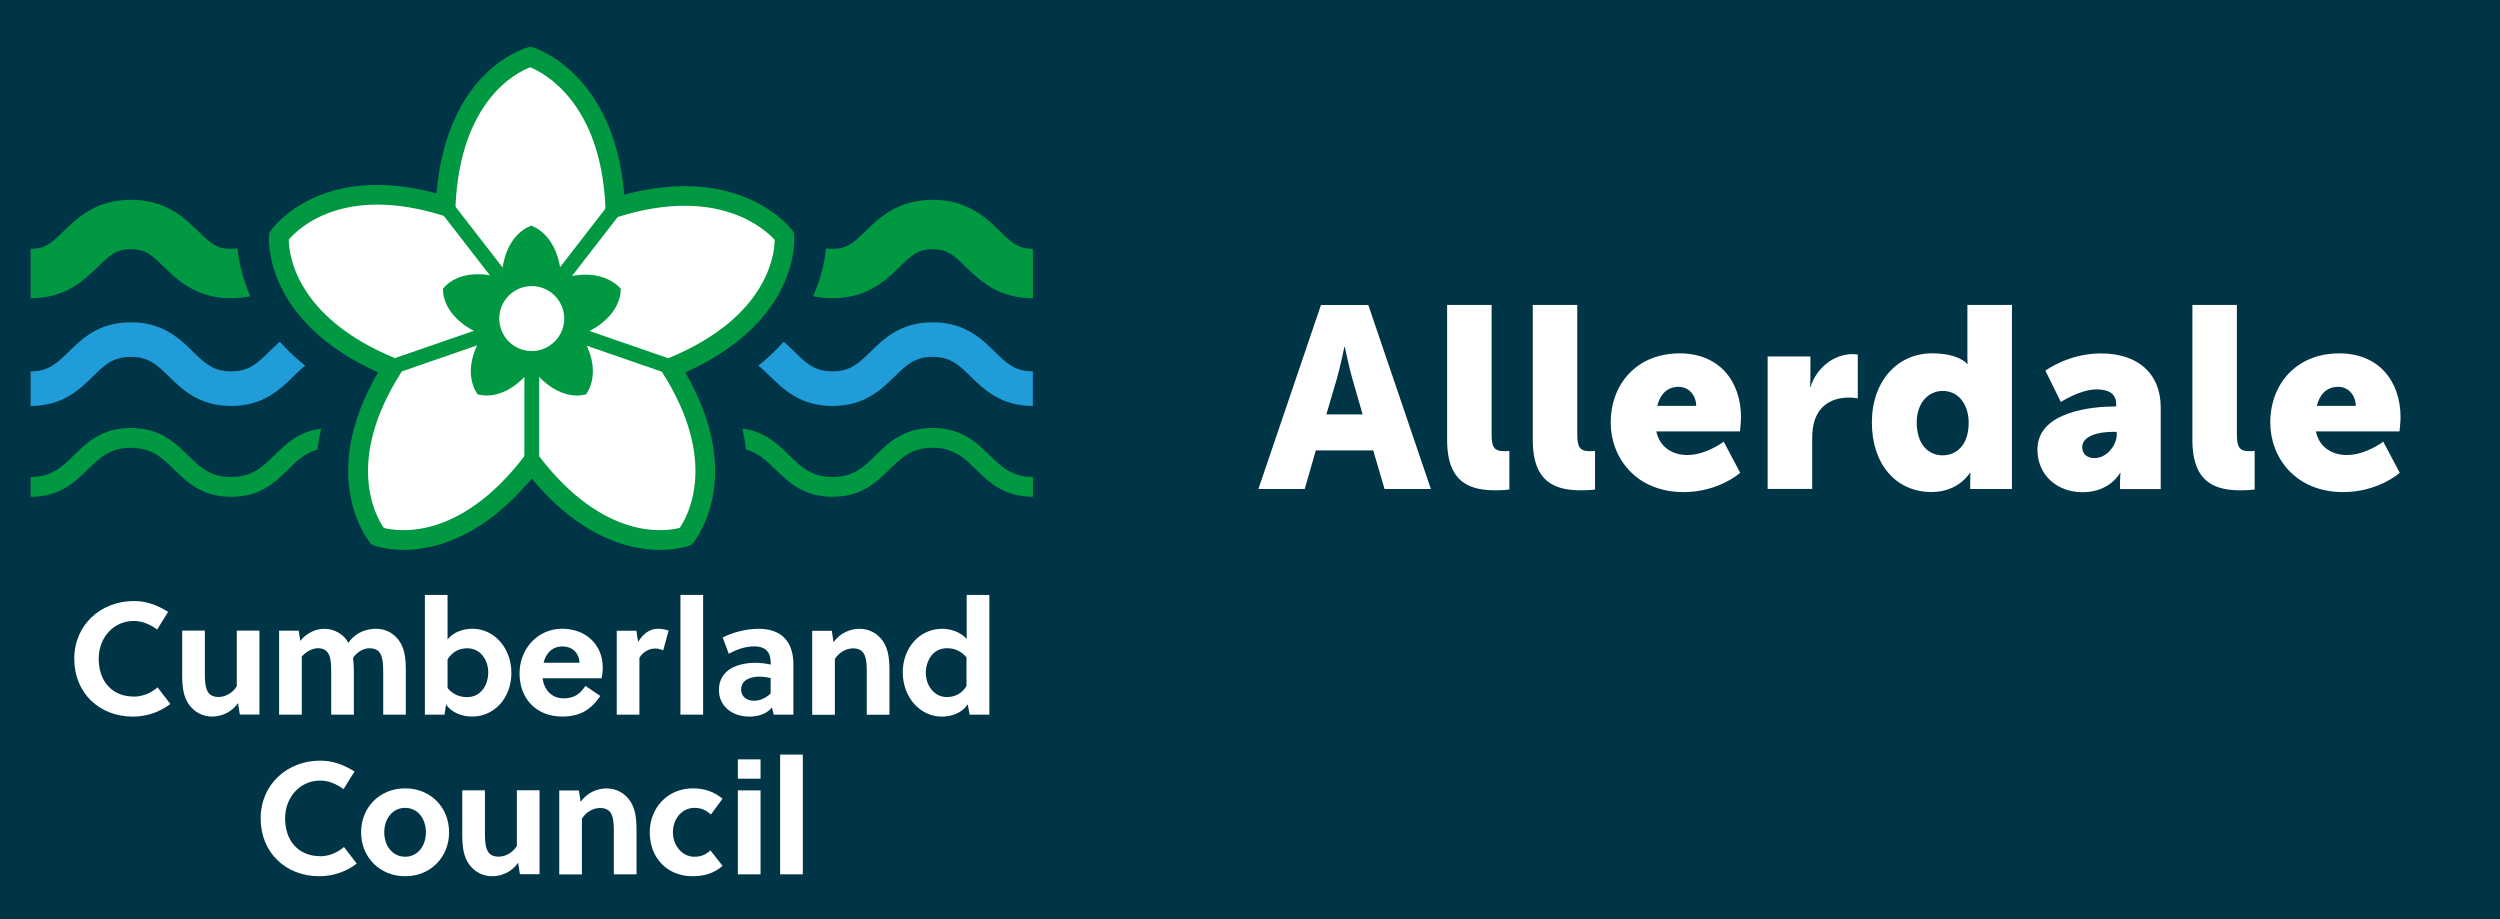
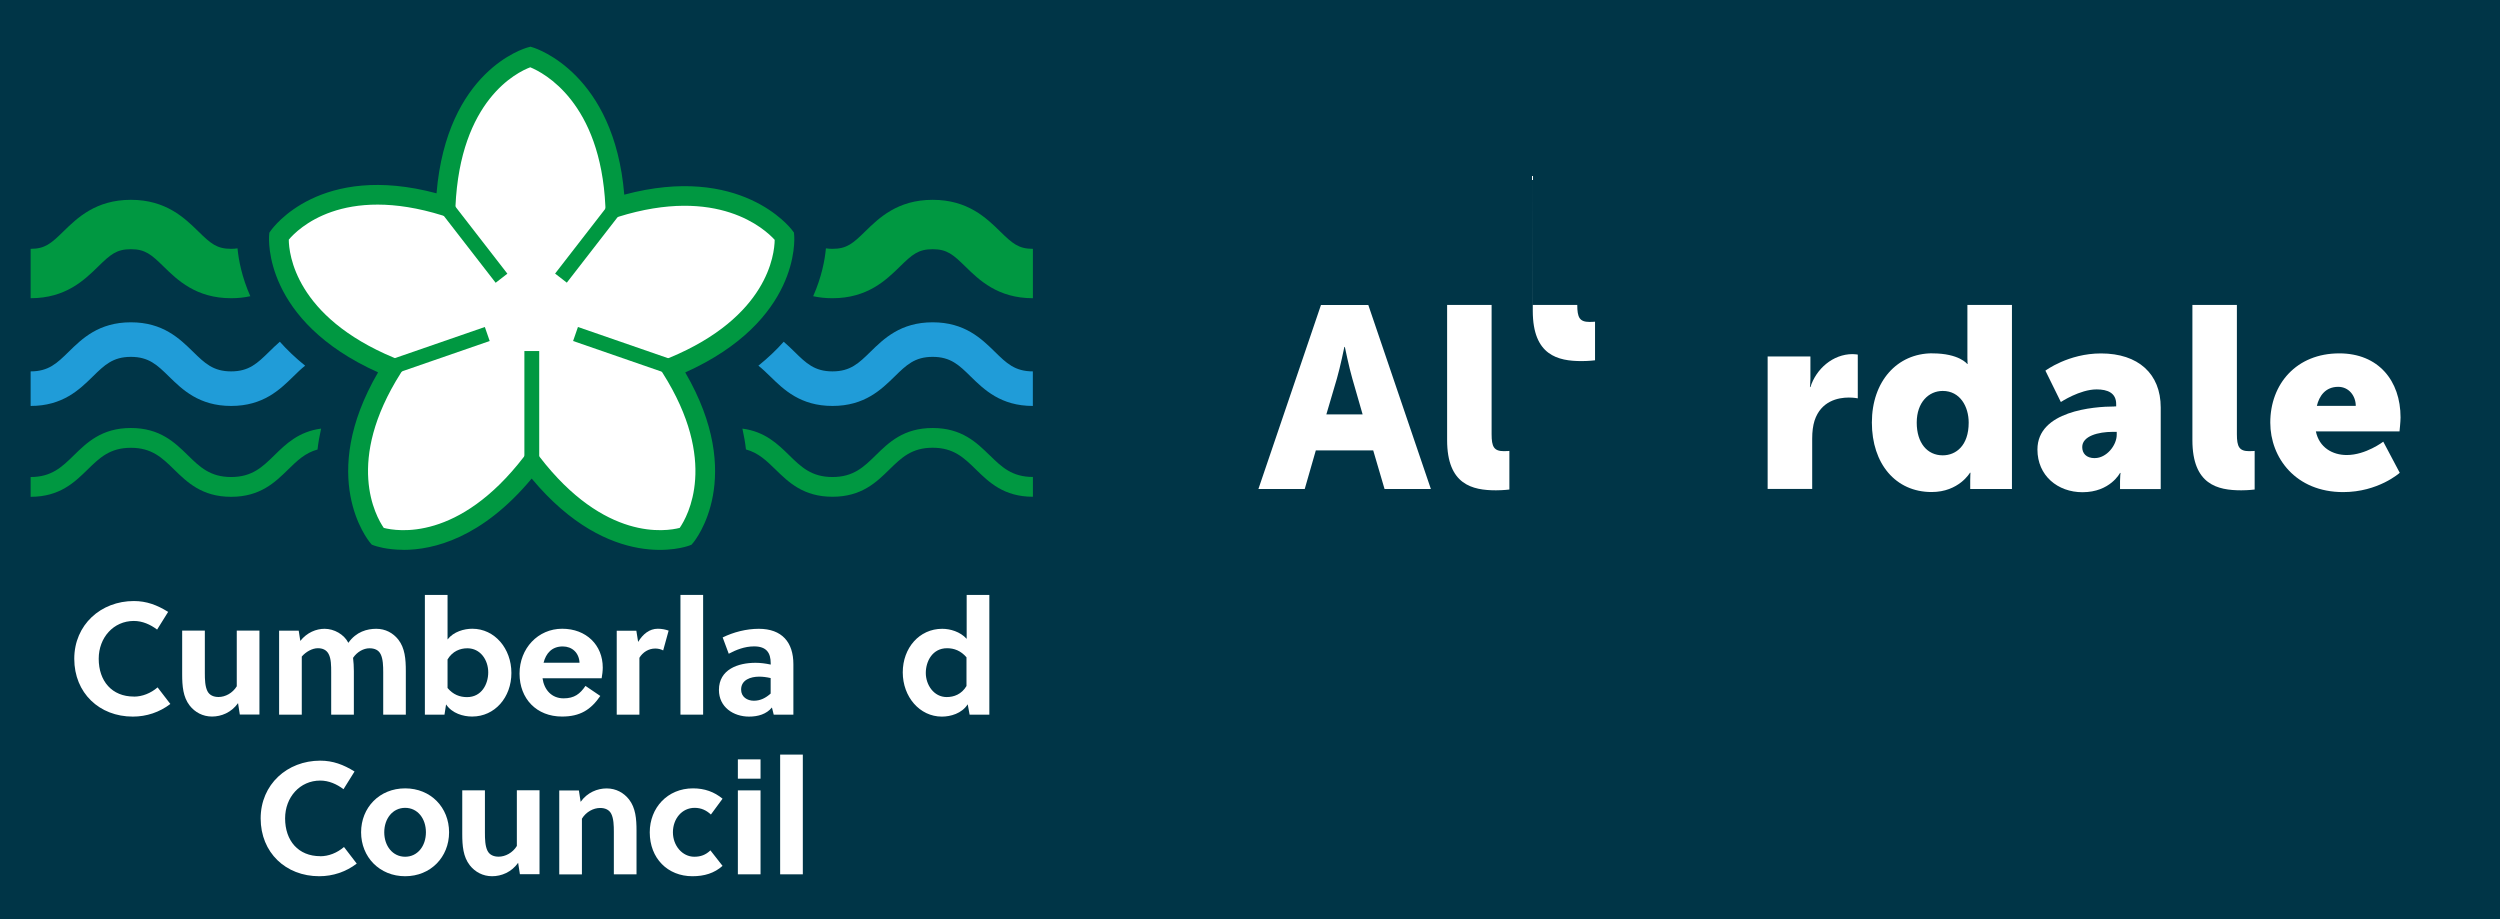
<svg xmlns="http://www.w3.org/2000/svg" id="Layer_1" viewBox="0 0 408 150">
  <defs>
    <style>.cls-1{fill:#fff;}.cls-2{fill:#003547;}.cls-3{fill:#009841;}.cls-4{fill:#209cd8;}</style>
  </defs>
  <rect class="cls-2" x="-4" y="-2" width="414" height="154" />
  <path class="cls-1" d="m21.84,113.69c1.38,0,2.76-.55,3.88-1.51l2.08,2.71c-1.77,1.35-3.88,2.06-6.12,2.06-5.47,0-9.56-3.86-9.56-9.43s4.35-9.43,9.72-9.43c2.08,0,3.8.65,5.6,1.77l-1.8,2.89c-1.09-.83-2.4-1.41-3.8-1.41-3.31,0-5.73,2.71-5.73,6.17,0,3.65,2.16,6.17,5.73,6.17Z" />
  <path class="cls-1" d="m39.14,116.63l-.29-1.88c-1.09,1.54-2.74,2.19-4.25,2.19s-2.79-.7-3.65-1.8c-1.07-1.38-1.22-3.15-1.22-5.11v-7.11h3.7v6.93c0,1.02.03,2.16.42,2.94.34.68,1.02.96,1.82.96,1.09,0,2.29-.63,2.97-1.75v-9.09h3.7v13.7h-3.2Z" />
  <path class="cls-1" d="m62.54,116.63v-6.93c0-1.02-.03-2.16-.42-2.94-.34-.68-.99-.96-1.82-.96-.96,0-2.01.57-2.68,1.56.08.68.13,1.41.13,2.16v7.11h-3.7v-6.93c0-1.02,0-2.19-.42-2.97-.34-.65-.96-.94-1.75-.94-.91,0-1.95.57-2.63,1.36v9.48h-3.7v-13.7h3.2l.26,1.67c1.09-1.38,2.61-1.98,3.96-1.98,1.56,0,3.18.91,3.88,2.29,1.28-1.82,3.07-2.29,4.56-2.29s2.74.68,3.6,1.77c1.07,1.38,1.22,3.15,1.22,5.13v7.11h-3.7Z" />
  <path class="cls-1" d="m73.04,97.09v7.27c.99-1.28,2.71-1.75,4.04-1.75,3.65,0,6.38,3.23,6.38,7.22s-2.71,7.11-6.41,7.11c-1.43,0-3.26-.5-4.25-1.98l-.26,1.67h-3.2v-19.54h3.7Zm0,15.19c.91,1.09,2.01,1.49,3.18,1.49,2.37,0,3.46-2.11,3.46-4.04,0-2.03-1.28-3.93-3.41-3.93-1.17,0-2.42.47-3.23,1.82v4.66Z" />
  <path class="cls-1" d="m88.54,110.69c.26,1.88,1.48,3.28,3.44,3.28,1.77,0,2.68-.73,3.57-2.03l2.42,1.64c-1.56,2.27-3.31,3.36-6.25,3.36-4.14,0-6.93-2.89-6.93-7.01s3.02-7.32,6.96-7.32,6.62,2.68,6.62,6.33c0,.55-.08,1.2-.18,1.75h-9.64Zm6.04-2.53c-.08-1.64-1.22-2.66-2.74-2.66-1.77,0-2.74,1.12-3.13,2.66h5.86Z" />
  <path class="cls-1" d="m104.15,104.75c.78-1.28,1.85-2.14,3.2-2.14.68,0,1.28.13,1.77.31l-.89,3.23c-.39-.21-.83-.31-1.3-.31-1.07,0-2.03.6-2.58,1.51v9.28h-3.7v-13.7h3.2l.29,1.82Z" />
  <path class="cls-1" d="m114.75,116.63h-3.7v-19.54h3.7v19.54Z" />
  <path class="cls-1" d="m126.27,116.63l-.29-1.17c-.89,1.09-2.27,1.49-3.73,1.49-2.55,0-4.92-1.54-4.92-4.35,0-3.36,3.13-4.43,5.97-4.43.76,0,1.62.1,2.48.29v-.21c0-1.72-.7-2.76-2.71-2.76-1.56,0-2.94.57-4.14,1.2l-.99-2.66c1.75-.86,3.86-1.41,5.89-1.41,3.8,0,5.65,2.21,5.65,5.78v8.23h-3.2Zm-.5-5.97c-.7-.16-1.3-.23-1.88-.23-1.35,0-2.94.5-2.94,2.11,0,1.2.99,1.82,2.08,1.82s1.95-.47,2.74-1.17v-2.53Z" />
-   <path class="cls-1" d="m135.75,102.93l.29,1.88c1.09-1.54,2.74-2.19,4.25-2.19s2.79.7,3.65,1.8c1.07,1.38,1.22,3.15,1.22,5.11v7.11h-3.7v-6.93c0-1.02-.03-2.16-.42-2.94-.34-.68-1.02-.96-1.82-.96-1.09,0-2.29.63-2.97,1.75v9.09h-3.7v-13.7h3.2Z" />
  <path class="cls-1" d="m158.24,116.63l-.31-1.69c-.96,1.51-2.81,2.01-4.22,2.01-3.62,0-6.38-3.23-6.38-7.22s2.71-7.11,6.44-7.11c1.3,0,2.94.47,3.99,1.64v-7.17h3.7v19.54h-3.2Zm-.5-9.35c-.94-1.09-2.03-1.49-3.18-1.49-2.37,0-3.47,2.11-3.47,4.04s1.3,3.93,3.41,3.93c1.17,0,2.42-.44,3.23-1.8v-4.69Z" />
  <path class="cls-1" d="m52.26,139.74c1.38,0,2.76-.55,3.88-1.51l2.08,2.71c-1.77,1.35-3.88,2.06-6.12,2.06-5.47,0-9.56-3.86-9.56-9.43s4.35-9.43,9.72-9.43c2.08,0,3.8.65,5.6,1.77l-1.8,2.89c-1.09-.83-2.4-1.41-3.8-1.41-3.31,0-5.73,2.71-5.73,6.17,0,3.65,2.16,6.17,5.73,6.17Z" />
  <path class="cls-1" d="m73.29,135.83c0,4.04-3,7.17-7.17,7.17s-7.19-3.13-7.19-7.17,3-7.17,7.19-7.17,7.17,3.13,7.17,7.17Zm-7.17-3.99c-2.03,0-3.41,1.75-3.41,3.99s1.38,3.99,3.41,3.99,3.39-1.75,3.39-3.99-1.35-3.99-3.39-3.99Z" />
  <path class="cls-1" d="m84.85,142.69l-.29-1.88c-1.09,1.54-2.74,2.19-4.25,2.19s-2.79-.7-3.65-1.8c-1.07-1.38-1.22-3.15-1.22-5.11v-7.11h3.7v6.93c0,1.02.03,2.16.42,2.94.34.68,1.02.96,1.82.96,1.09,0,2.29-.63,2.97-1.75v-9.09h3.7v13.7h-3.2Z" />
  <path class="cls-1" d="m94.47,128.98l.29,1.88c1.09-1.54,2.74-2.19,4.25-2.19s2.79.7,3.65,1.8c1.07,1.38,1.22,3.15,1.22,5.11v7.11h-3.7v-6.93c0-1.02-.03-2.16-.42-2.94-.34-.68-1.02-.96-1.82-.96-1.09,0-2.29.63-2.97,1.75v9.09h-3.7v-13.7h3.2Z" />
  <path class="cls-1" d="m117.92,141.31c-1.35,1.2-2.97,1.69-4.92,1.69-4.04,0-6.96-2.92-6.96-7.17,0-3.99,2.89-7.17,7.06-7.17,1.88,0,3.47.57,4.82,1.69l-1.9,2.58c-.76-.7-1.59-1.09-2.66-1.09-2.08,0-3.54,1.8-3.54,3.99s1.54,3.99,3.49,3.99c1.02,0,1.85-.29,2.63-1.04l1.98,2.53Z" />
  <path class="cls-1" d="m120.42,127.08v-3.15h3.7v3.15h-3.7Zm0,15.61v-13.7h3.7v13.7h-3.7Z" />
  <path class="cls-1" d="m131.02,142.69h-3.7v-19.54h3.7v19.54Z" />
  <path class="cls-3" d="m38.76,40.53c-.32.05-.66.08-1.04.08-2.35,0-3.34-.87-5.36-2.85-2.22-2.17-5.27-5.15-11-5.15s-8.78,2.98-11,5.15c-2.02,1.98-3.01,2.85-5.36,2.85v8.06c5.73,0,8.78-2.98,11-5.15,2.02-1.98,3.01-2.85,5.36-2.85s3.34.87,5.36,2.85c2.22,2.17,5.27,5.15,11,5.15,1.15,0,2.18-.12,3.13-.33-1.39-3.14-1.91-5.92-2.09-7.81Z" />
  <path class="cls-3" d="m163.21,37.76c-2.22-2.17-5.26-5.15-11-5.15s-8.78,2.98-11,5.15c-2.02,1.98-3.01,2.85-5.36,2.85-.39,0-.73-.03-1.06-.08-.17,1.89-.69,4.67-2.08,7.81.95.21,1.99.33,3.14.33,5.73,0,8.78-2.98,11-5.15,2.02-1.98,3.01-2.85,5.36-2.85s3.34.87,5.36,2.85c2.22,2.17,5.26,5.15,11,5.15v-8.06c-2.34,0-3.34-.87-5.36-2.85Z" />
  <path class="cls-1" d="m86.79,75.52c-12.74,16.56-25.14,12.01-25.14,12.01,0,0-8.54-10.26,2.4-27.51l-.35-.15c-19.3-8.02-18.15-21.33-18.15-21.33,0,0,7.69-10.99,27.19-4.89h0c.94-20.88,13.84-24.36,13.84-24.36,0,0,12.9,3.95,13.84,24.36v.22c19.5-6.1,27.62,4.67,27.62,4.67,0,0,1.14,13.31-18.15,21.33l-.35.15c10.94,17.25,2.4,27.51,2.4,27.51,0,0-12.38,4.55-25.13-12.01h0Z" />
  <path class="cls-3" d="m65.85,89.73c-2.79,0-4.56-.62-4.76-.69l-.41-.15-.28-.33c-.37-.44-8.64-10.72,1.3-27.79-18.74-8.43-17.82-21.79-17.78-22.37l.04-.43.25-.35c.33-.47,8.07-11.15,27.03-6.07,1.69-20.01,14.34-23.66,14.89-23.81l.45-.12.44.14c.55.17,13.23,4.28,14.86,24.01,18.94-5.07,27.07,5.35,27.41,5.81l.28.37.04.46c.05.58.97,13.94-17.78,22.37,9.93,17.07,1.67,27.35,1.3,27.79l-.28.33-.4.15c-.53.2-12.82,4.47-25.68-10.95-8.16,9.78-16.09,11.64-20.94,11.64Zm-3.23-3.58c2.18.57,12.24,2.24,22.89-11.61l1.27-1.65,1.27,1.65c10.65,13.84,20.68,12.18,22.88,11.61,1.29-1.88,6.36-10.85-2.78-25.27l-1.02-1.61,2.12-.88c16.07-6.68,17.15-16.89,17.18-19.25-1.59-1.75-9.27-8.84-25.55-3.75l-2.08.65v-2.37c-.79-17-10.06-21.79-12.26-22.69-2.18.82-11.43,5.33-12.21,22.73l-.09,2.08-1.99-.62c-16.29-5.09-23.64,2.18-25.12,3.94.02,2.27,1.03,12.56,17.18,19.28l2.12.88-1.02,1.61c-9.14,14.41-4.08,23.38-2.78,25.27Z" />
-   <path class="cls-3" d="m86.79,60.13c-4.48,5.82-8.84,4.22-8.84,4.22,0,0-3-3.61.84-9.68l-.12-.05c-6.79-2.82-6.38-7.5-6.38-7.5,0,0,2.7-3.87,9.56-1.72h0c.33-7.34,4.87-8.57,4.87-8.57,0,0,4.54,1.39,4.87,8.57v.08c6.86-2.14,9.71,1.64,9.71,1.64,0,0,.4,4.68-6.38,7.5l-.12.05c3.85,6.07.84,9.68.84,9.68,0,0-4.35,1.6-8.84-4.22h0Z" />
  <circle class="cls-1" cx="86.78" cy="51.99" r="5.3" />
  <rect class="cls-3" x="76.08" y="32.09" width="2.42" height="14.87" transform="translate(-8.01 55.64) rotate(-37.78)" />
  <rect class="cls-3" x="88.67" y="38.31" width="14.87" height="2.42" transform="translate(5.99 91.26) rotate(-52.22)" />
  <rect class="cls-3" x="63.1" y="56.06" width="16.89" height="2.42" transform="translate(-14.8 26.55) rotate(-19.09)" />
  <rect class="cls-3" x="100.69" y="48.83" width="2.42" height="16.89" transform="translate(14.44 134.82) rotate(-70.9)" />
  <rect class="cls-3" x="85.58" y="57.29" width="2.42" height="18.23" />
  <path class="cls-4" d="m45.67,55.77c-.64.55-1.21,1.11-1.75,1.64-1.9,1.86-3.27,3.2-6.2,3.2s-4.31-1.34-6.21-3.2c-2.19-2.14-4.91-4.81-10.15-4.81s-7.97,2.67-10.15,4.81c-1.9,1.86-3.27,3.2-6.21,3.2v5.64c5.24,0,7.97-2.67,10.15-4.81,1.9-1.86,3.27-3.2,6.21-3.2s4.31,1.34,6.21,3.2c2.19,2.14,4.91,4.81,10.15,4.81s7.96-2.67,10.15-4.81c.68-.67,1.29-1.26,1.93-1.76-1.59-1.28-2.96-2.59-4.13-3.91Z" />
  <path class="cls-4" d="m162.36,57.41c-2.19-2.14-4.91-4.81-10.15-4.81s-7.96,2.67-10.15,4.81c-1.9,1.86-3.27,3.2-6.2,3.2s-4.31-1.34-6.2-3.2c-.54-.53-1.12-1.09-1.76-1.64-1.17,1.32-2.54,2.63-4.13,3.91.64.5,1.26,1.1,1.94,1.76,2.19,2.14,4.91,4.81,10.15,4.81s7.96-2.67,10.15-4.81c1.9-1.86,3.27-3.2,6.2-3.2s4.31,1.34,6.2,3.2c2.19,2.14,4.91,4.81,10.15,4.81v-5.64c-2.94,0-4.31-1.34-6.2-3.2Z" />
  <path class="cls-3" d="m52.4,69.95c-3.67.48-5.76,2.53-7.63,4.36-1.94,1.9-3.62,3.54-7.05,3.54s-5.11-1.64-7.05-3.54c-2.14-2.09-4.56-4.46-9.31-4.46s-7.17,2.37-9.31,4.46c-1.94,1.9-3.62,3.54-7.05,3.54v3.23c4.75,0,7.17-2.37,9.31-4.46,1.94-1.9,3.62-3.54,7.05-3.54s5.11,1.64,7.05,3.54c2.14,2.09,4.56,4.46,9.31,4.46s7.17-2.37,9.31-4.46c1.46-1.43,2.77-2.71,4.79-3.26.12-1.09.32-2.23.58-3.4Z" />
  <path class="cls-3" d="m161.52,74.31c-2.14-2.09-4.56-4.46-9.31-4.46s-7.17,2.37-9.3,4.46c-1.94,1.9-3.62,3.54-7.05,3.54s-5.11-1.64-7.05-3.54c-1.87-1.83-3.96-3.88-7.65-4.36.26,1.17.46,2.31.58,3.4,2.03.55,3.34,1.83,4.81,3.26,2.14,2.09,4.56,4.46,9.31,4.46s7.17-2.37,9.3-4.46c1.94-1.9,3.62-3.54,7.05-3.54s5.11,1.64,7.05,3.54c2.14,2.09,4.56,4.46,9.31,4.46v-3.23c-3.43,0-5.11-1.64-7.05-3.54Z" />
  <path class="cls-1" d="m224.11,73.51h-9.37l-1.81,6.3h-7.56l10.21-30.03h7.73l10.21,30.03h-7.56l-1.85-6.3Zm-4.71-16.89s-.67,3.28-1.22,5.17l-1.72,5.84h5.92l-1.68-5.84c-.55-1.89-1.22-5.17-1.22-5.17h-.08Z" />
  <path class="cls-1" d="m236.16,49.77h7.27v21.09c0,2.06.38,2.77,2.02,2.77.46,0,.88-.04.88-.04v6.3s-1.01.13-2.18.13c-3.87,0-7.98-.92-7.98-8.19v-22.05Z" />
-   <path class="cls-1" d="m250.14,49.77h7.27v21.09c0,2.06.38,2.77,2.02,2.77.46,0,.88-.04.88-.04v6.3s-1.01.13-2.18.13c-3.87,0-7.98-.92-7.98-8.19v-22.05Z" />
-   <path class="cls-1" d="m274.13,57.67c6.38,0,10,4.45,10,10.46,0,.71-.17,2.27-.17,2.27h-13.65c.55,2.65,2.73,3.86,5.04,3.86,3.11,0,5.96-2.18,5.96-2.18l2.69,5.08s-3.49,3.15-9.24,3.15c-7.73,0-11.89-5.59-11.89-11.34,0-6.34,4.29-11.3,11.26-11.3Zm2.69,8.57c0-1.64-1.13-3.11-2.86-3.11-2.1,0-3.11,1.51-3.49,3.11h6.34Z" />
+   <path class="cls-1" d="m250.14,49.77h7.27c0,2.06.38,2.77,2.02,2.77.46,0,.88-.04.88-.04v6.3s-1.01.13-2.18.13c-3.87,0-7.98-.92-7.98-8.19v-22.05Z" />
  <path class="cls-1" d="m288.49,58.18h6.97v3.65c0,.71-.08,1.34-.08,1.34h.08c.92-2.94,3.65-5.38,6.89-5.38.42,0,.84.08.84.08v7.14s-.59-.13-1.47-.13c-1.72,0-4.54.55-5.59,3.78-.25.8-.38,1.76-.38,2.94v8.19h-7.27v-21.63Z" />
  <path class="cls-1" d="m315.37,57.67c4.37,0,5.67,1.72,5.67,1.72h.08s-.04-.42-.04-.97v-8.65h7.27v30.03h-6.81v-1.43c0-.67.04-1.22.04-1.22h-.08s-1.81,3.15-6.26,3.15c-5.88,0-9.75-4.62-9.75-11.34s4.12-11.3,9.87-11.3Zm1.68,16.64c2.18,0,4.24-1.6,4.24-5.34,0-2.6-1.39-5.17-4.24-5.17-2.27,0-4.24,1.85-4.24,5.17s1.72,5.34,4.24,5.34Z" />
  <path class="cls-1" d="m345.07,66.32h.29v-.38c0-1.81-1.39-2.39-3.19-2.39-2.73,0-5.84,2.06-5.84,2.06l-2.52-5.12s3.74-2.81,9.07-2.81c6.09,0,9.75,3.32,9.75,8.82v13.32h-6.64v-1.3c0-.71.08-1.34.08-1.34h-.08s-1.6,3.15-6.13,3.15c-4.03,0-7.35-2.69-7.35-6.97,0-6.3,9.2-7.02,12.56-7.02Zm-3.19,8.44c1.89,0,3.57-2.06,3.57-3.82v-.46h-.67c-2.31,0-4.96.67-4.96,2.48,0,1.01.63,1.81,2.06,1.81Z" />
  <path class="cls-1" d="m357.79,49.77h7.27v21.09c0,2.06.38,2.77,2.02,2.77.46,0,.88-.04.88-.04v6.3s-1.01.13-2.18.13c-3.87,0-7.98-.92-7.98-8.19v-22.05Z" />
  <path class="cls-1" d="m381.77,57.67c6.38,0,10,4.45,10,10.46,0,.71-.17,2.27-.17,2.27h-13.65c.55,2.65,2.73,3.86,5.04,3.86,3.11,0,5.96-2.18,5.96-2.18l2.69,5.08s-3.49,3.15-9.24,3.15c-7.73,0-11.89-5.59-11.89-11.34,0-6.34,4.29-11.3,11.26-11.3Zm2.69,8.57c0-1.64-1.13-3.11-2.86-3.11-2.1,0-3.11,1.51-3.49,3.11h6.34Z" />
</svg>